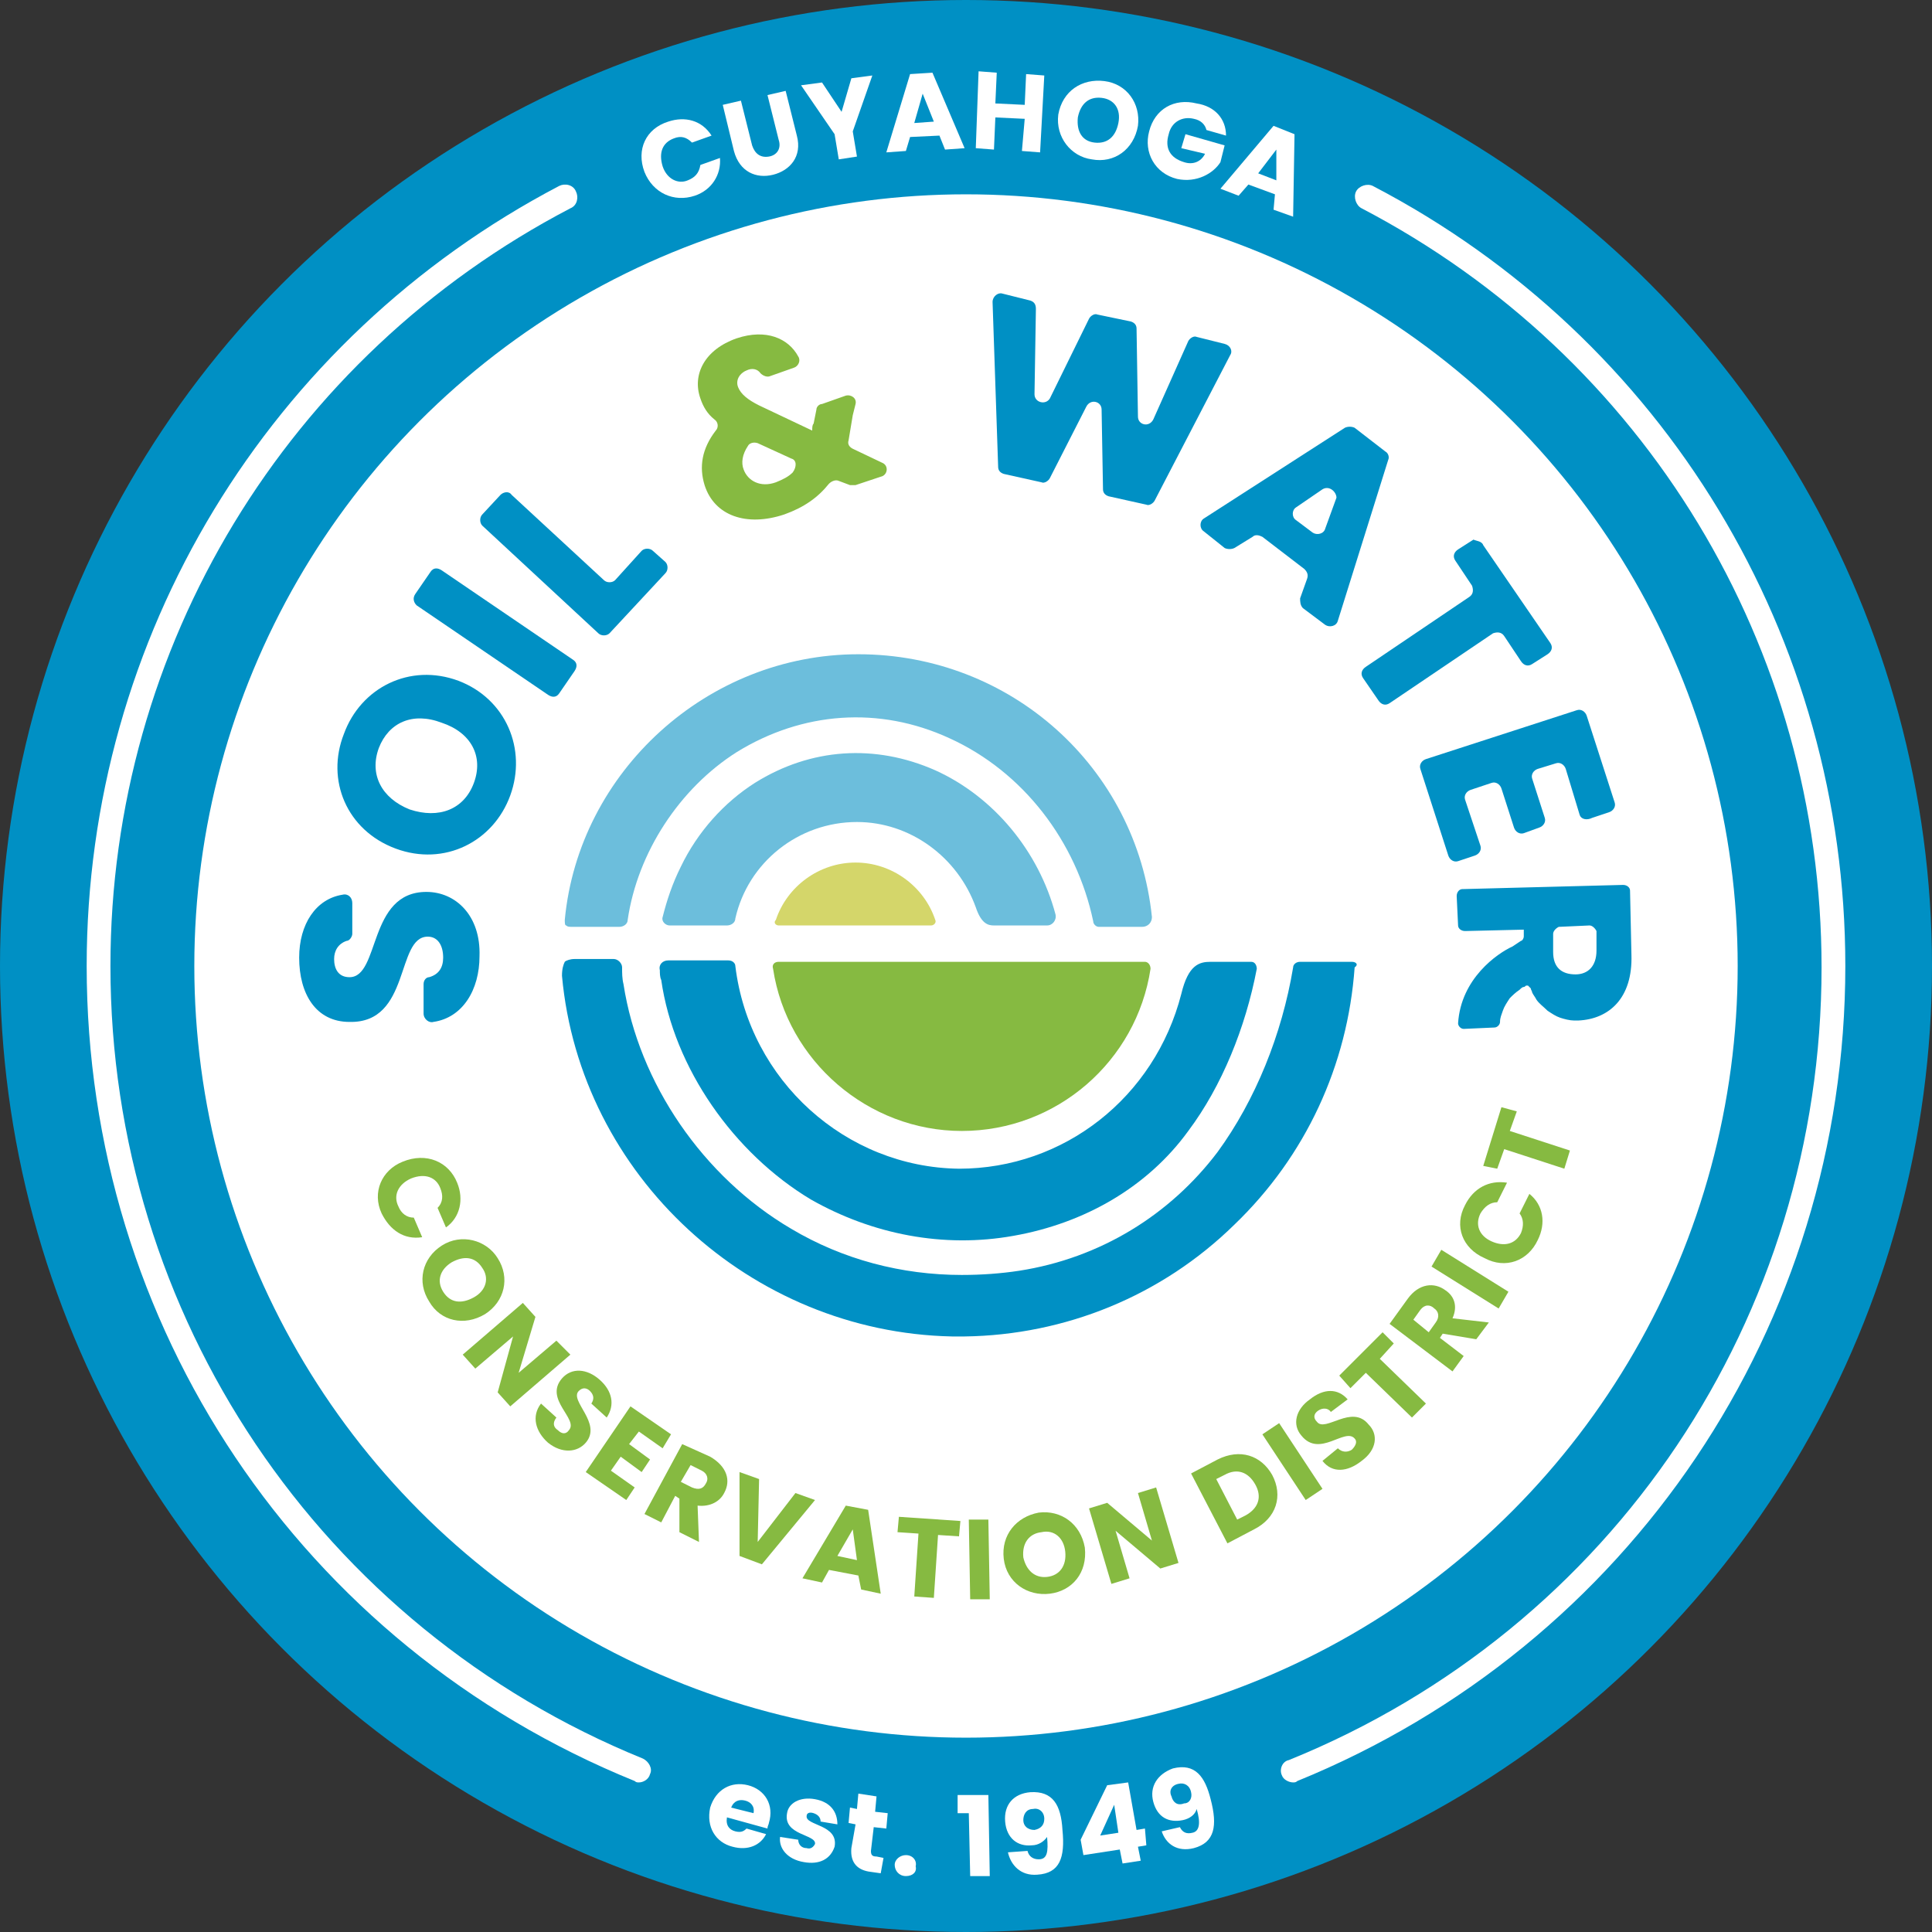
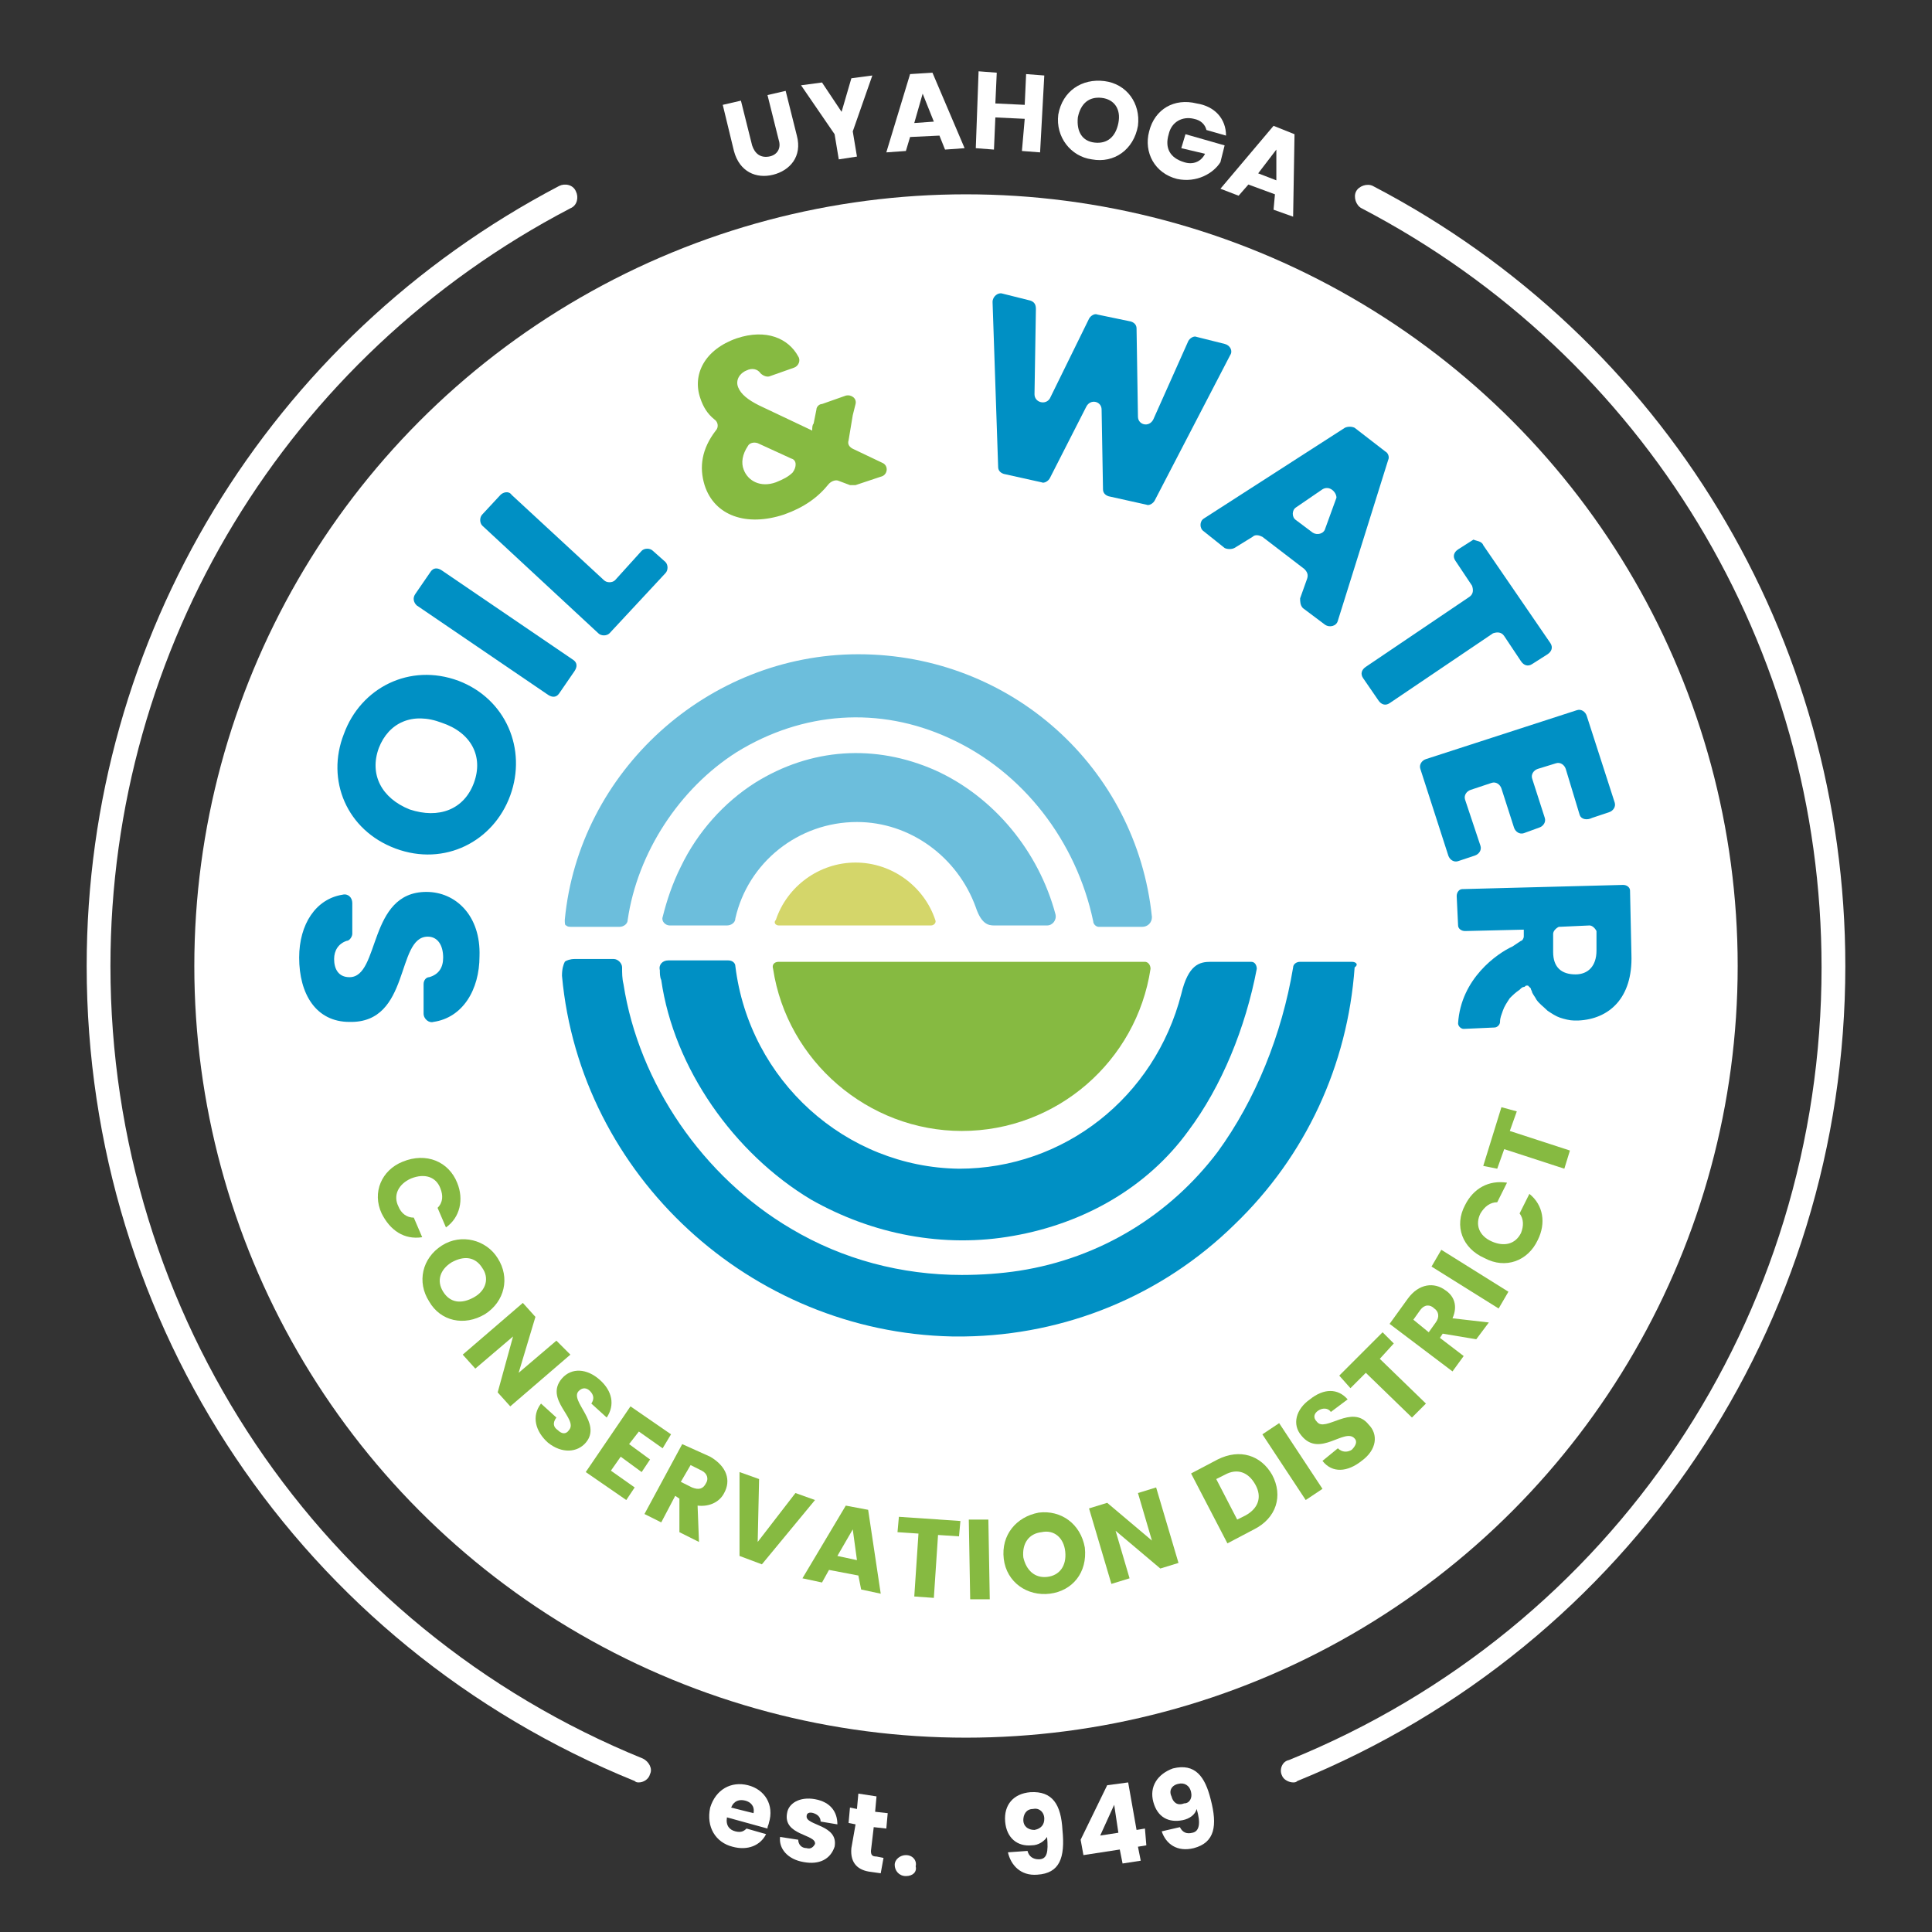
<svg xmlns="http://www.w3.org/2000/svg" version="1.1" id="Layer_1" x="0px" y="0px" viewBox="0 0 138.2 138.2" xml:space="preserve">
  <rect x="0" y="0" width="138.2" height="138.2" fill="#333333" stroke="none" />
  <g>
-     <circle fill="#0090C4" cx="69.1" cy="69.1" r="69.1" />
    <circle fill="#FFFFFF" cx="69.1" cy="69.1" r="55.2" />
    <g>
      <path fill="#0090C4" d="M34.3,68.4c0,2.4-1.2,4.4-3.3,4.7c-0.3,0.1-0.7-0.2-0.7-0.6l0-2.1c0-0.3,0.2-0.5,0.4-0.5 c0.7-0.2,1-0.7,1-1.4c0-0.9-0.4-1.5-1.1-1.5c-2.3,0-1.2,6.2-5.6,6.1c-2.4,0-3.6-2-3.6-4.6c0-2.4,1.2-4.2,3.1-4.5 c0.4-0.1,0.7,0.2,0.7,0.6l0,2.2c0,0.2-0.2,0.5-0.4,0.5c-0.6,0.2-0.9,0.7-0.9,1.3c0,0.7,0.3,1.3,1.1,1.3c2.2,0,1.3-6.1,5.5-6.1 C32.6,63.8,34.4,65.5,34.3,68.4z" />
      <path fill="#0090C4" d="M36.5,56.9c-1.2,3.3-4.7,5.1-8.2,3.8c-3.5-1.3-5-4.9-3.7-8.2c1.2-3.3,4.7-5.1,8.2-3.8 C36.2,50,37.7,53.6,36.5,56.9z M33.9,56c0.7-1.9-0.2-3.6-2.3-4.3c-2.1-0.8-3.8,0-4.5,1.8c-0.7,1.9,0.2,3.6,2.2,4.4 C31.4,58.6,33.2,57.9,33.9,56z" />
      <path fill="#0090C4" d="M29.7,42.5l1.1-1.6c0.2-0.3,0.5-0.3,0.8-0.1l9.4,6.4c0.3,0.2,0.3,0.5,0.1,0.8L40,49.6 c-0.2,0.3-0.5,0.3-0.8,0.1l-9.4-6.4C29.6,43.1,29.5,42.8,29.7,42.5z" />
      <path fill="#0090C4" d="M36.6,35.4l6.6,6.1c0.2,0.2,0.6,0.2,0.8,0l1.9-2.1c0.2-0.2,0.6-0.2,0.8,0l0.9,0.8c0.2,0.2,0.2,0.6,0,0.8 l-4,4.3c-0.2,0.2-0.6,0.2-0.8,0l-8.3-7.7c-0.2-0.2-0.2-0.6,0-0.8l1.3-1.4C36,35.2,36.4,35.1,36.6,35.4z" />
      <path fill="#86BA41" d="M55.1,26.9c-0.2,0.1-0.5,0-0.7-0.2c-0.2-0.3-0.6-0.4-1-0.2c-0.5,0.2-0.8,0.7-0.6,1.2 c0.2,0.5,0.7,0.9,1.5,1.3l3.8,1.8c0-0.2,0-0.4,0.1-0.5l0.2-1c0-0.2,0.2-0.4,0.4-0.4l1.7-0.6c0.4-0.1,0.8,0.2,0.7,0.6L61,29.7 c-0.1,0.6-0.2,1.2-0.3,1.8c-0.1,0.3,0.1,0.5,0.3,0.6l2.1,1c0.5,0.2,0.4,0.9-0.1,1l-1.8,0.6c-0.1,0-0.3,0-0.4,0L60,34.4 c-0.2-0.1-0.5,0-0.7,0.2c-0.8,1-1.8,1.7-3.2,2.2c-2.7,0.9-5,0.1-5.7-2.1c-0.4-1.3-0.2-2.6,0.8-3.9c0.2-0.2,0.2-0.6-0.1-0.8 c-0.5-0.4-0.8-0.9-1-1.5c-0.6-1.7,0.3-3.5,2.6-4.3c2.1-0.7,3.7,0,4.4,1.3c0.2,0.3,0,0.7-0.3,0.8L55.1,26.9z M56.6,32.8l-2.4-1.1 c-0.3-0.1-0.6,0-0.7,0.2c-0.4,0.6-0.5,1.2-0.3,1.7c0.3,0.8,1.2,1.3,2.3,0.9c0.5-0.2,0.9-0.4,1.2-0.7C57,33.4,57,32.9,56.6,32.8z" />
      <path fill="#0090C4" d="M71.7,21l2,0.5c0.3,0.1,0.4,0.3,0.4,0.6L74,28.2c0,0.6,0.8,0.8,1.1,0.3l2.8-5.7c0.1-0.2,0.4-0.4,0.6-0.3 l2.4,0.5c0.3,0.1,0.4,0.3,0.4,0.5l0.1,6.3c0,0.6,0.8,0.8,1.1,0.2l2.5-5.6c0.1-0.2,0.4-0.4,0.6-0.3l2,0.5c0.4,0.1,0.6,0.5,0.4,0.8 l-5.4,10.4c-0.1,0.2-0.4,0.4-0.6,0.3l-2.7-0.6c-0.3-0.1-0.4-0.3-0.4-0.5l-0.1-5.7c0-0.6-0.8-0.8-1.1-0.2l-2.6,5.1 c-0.1,0.2-0.4,0.4-0.6,0.3l-2.7-0.6c-0.3-0.1-0.4-0.3-0.4-0.5L71,21.6C71,21.2,71.4,20.9,71.7,21z" />
-       <path fill="#0090C4" d="M93.3,40.7l-3-2.3c-0.2-0.1-0.5-0.2-0.7,0l-1.3,0.8c-0.2,0.1-0.5,0.1-0.7,0L86.1,38 c-0.3-0.2-0.3-0.7,0-0.9l10.1-6.5c0.2-0.1,0.5-0.1,0.7,0l2.2,1.7c0.2,0.1,0.3,0.4,0.2,0.6l-3.6,11.5c-0.1,0.4-0.6,0.5-0.9,0.3 l-1.6-1.2C93,43.3,93,43,93,42.8l0.5-1.4C93.6,41.1,93.5,40.9,93.3,40.7z M94.6,35l-1.9,1.3c-0.3,0.2-0.3,0.7,0,0.9l1.2,0.9 c0.3,0.2,0.8,0.1,0.9-0.3l0.8-2.2C95.6,35.2,95.1,34.7,94.6,35z" />
+       <path fill="#0090C4" d="M93.3,40.7l-3-2.3c-0.2-0.1-0.5-0.2-0.7,0l-1.3,0.8c-0.2,0.1-0.5,0.1-0.7,0L86.1,38 c-0.3-0.2-0.3-0.7,0-0.9l10.1-6.5c0.2-0.1,0.5-0.1,0.7,0l2.2,1.7c0.2,0.1,0.3,0.4,0.2,0.6l-3.6,11.5c-0.1,0.4-0.6,0.5-0.9,0.3 l-1.6-1.2C93,43.3,93,43,93,42.8l0.5-1.4C93.6,41.1,93.5,40.9,93.3,40.7M94.6,35l-1.9,1.3c-0.3,0.2-0.3,0.7,0,0.9l1.2,0.9 c0.3,0.2,0.8,0.1,0.9-0.3l0.8-2.2C95.6,35.2,95.1,34.7,94.6,35z" />
      <path fill="#0090C4" d="M106.1,39l4.8,7c0.2,0.3,0.1,0.6-0.2,0.8l-1.1,0.7c-0.3,0.2-0.6,0.1-0.8-0.2l-1.2-1.8 c-0.2-0.3-0.5-0.3-0.8-0.2l-7.4,5c-0.3,0.2-0.6,0.1-0.8-0.2l-1.1-1.6c-0.2-0.3-0.1-0.6,0.2-0.8l7.4-5c0.3-0.2,0.3-0.5,0.2-0.8 l-1.2-1.8c-0.2-0.3-0.1-0.6,0.2-0.8l1.1-0.7C105.6,38.7,106,38.7,106.1,39z" />
      <path fill="#0090C4" d="M113,58.3L112,55c-0.1-0.3-0.4-0.5-0.7-0.4l-1.3,0.4c-0.3,0.1-0.5,0.4-0.4,0.7l0.9,2.8 c0.1,0.3-0.1,0.6-0.4,0.7l-1.1,0.4c-0.3,0.1-0.6-0.1-0.7-0.4l-0.9-2.8c-0.1-0.3-0.4-0.5-0.7-0.4l-1.5,0.5 c-0.3,0.1-0.5,0.4-0.4,0.7l1.1,3.3c0.1,0.3-0.1,0.6-0.4,0.7l-1.2,0.4c-0.3,0.1-0.6-0.1-0.7-0.4l-2-6.2c-0.1-0.3,0.1-0.6,0.4-0.7 l10.8-3.5c0.3-0.1,0.6,0.1,0.7,0.4l2,6.2c0.1,0.3-0.1,0.6-0.4,0.7l-1.2,0.4C113.5,58.7,113.1,58.6,113,58.3z" />
      <path fill="#0090C4" d="M106.9,73.5c0.2,0,0.4-0.2,0.4-0.4c0-0.3,0.1-0.5,0.2-0.8c0.1-0.3,0.3-0.6,0.5-0.9 c0.2-0.2,0.4-0.4,0.7-0.6c0.1-0.1,0.2-0.2,0.3-0.2c0.1,0,0.1-0.1,0.2-0.1c0,0,0.1,0,0.1,0c0.1,0.1,0.1,0.1,0.2,0.2 c0,0.1,0.1,0.2,0.1,0.3c0.1,0.2,0.2,0.3,0.3,0.5c0.2,0.3,0.5,0.5,0.8,0.8c0.3,0.2,0.6,0.4,0.9,0.5c0.3,0.1,0.7,0.2,1,0.2 c0.1,0,0.2,0,0.3,0c2.2-0.1,3.9-1.6,3.8-4.7l-0.1-4.6c0-0.2-0.2-0.4-0.5-0.4l-11.5,0.3c-0.2,0-0.4,0.2-0.4,0.5l0.1,2.1 c0,0.2,0.2,0.4,0.5,0.4l4.2-0.1l0,0.5c0,0.1-0.1,0.3-0.2,0.3l-0.6,0.4c-1.1,0.5-3.7,2.3-3.9,5.5c0,0.2,0.2,0.4,0.4,0.4L106.9,73.5 z M111.1,66.8c0-0.2,0.2-0.4,0.4-0.5l2.2-0.1c0.2,0,0.4,0.2,0.5,0.4l0,1.4c0,1.1-0.6,1.7-1.5,1.7c-1,0-1.6-0.5-1.6-1.6L111.1,66.8 z" />
    </g>
    <g>
      <path fill="#86BA41" d="M32.7,84.6c0.5,1.2,0.2,2.5-0.8,3.2l-0.6-1.4c0.4-0.4,0.4-0.9,0.2-1.4c-0.3-0.8-1.1-1.1-2.1-0.7 c-0.9,0.4-1.3,1.2-0.9,2c0.2,0.5,0.6,0.8,1.1,0.8l0.6,1.4c-1.3,0.2-2.3-0.5-2.9-1.7c-0.7-1.5,0-3.1,1.5-3.7 C30.5,82.4,32.1,83.1,32.7,84.6z" />
      <path fill="#86BA41" d="M30.7,93.1c-0.9-1.4-0.5-3.1,0.9-4c1.4-0.9,3.2-0.4,4,0.9c0.9,1.4,0.5,3.1-0.9,4 C33.2,94.9,31.5,94.5,30.7,93.1z M31.7,92.4c0.5,0.8,1.3,0.9,2.2,0.4c0.9-0.5,1.1-1.4,0.6-2.1c-0.5-0.8-1.3-0.9-2.2-0.4 C31.5,90.8,31.2,91.6,31.7,92.4z" />
      <path fill="#86BA41" d="M40.8,96.9l-4.3,3.7l-0.9-1l1.1-4l-2.7,2.3l-0.9-1l4.3-3.7l0.9,1l-1.2,4l2.7-2.3L40.8,96.9z" />
      <path fill="#86BA41" d="M39.2,103.2c-0.9-0.8-1.2-1.9-0.5-2.8l1.1,1c-0.3,0.4-0.2,0.7,0.1,0.9c0.3,0.3,0.6,0.3,0.8,0 c0.7-0.8-1.8-2.2-0.5-3.7c0.7-0.8,1.8-0.7,2.7,0.1c0.9,0.8,1.1,1.8,0.5,2.7l-1.1-1c0.2-0.3,0.2-0.6-0.1-0.9 c-0.2-0.2-0.5-0.3-0.8,0c-0.7,0.7,1.7,2.3,0.5,3.7C41.3,103.9,40.2,104,39.2,103.2z" />
      <path fill="#86BA41" d="M47.4,103.6l-1.7-1.2l-0.7,0.9l1.5,1.1l-0.6,0.9l-1.5-1.1l-0.7,1l1.7,1.2l-0.6,0.9l-2.9-2l3.2-4.7l2.9,2 L47.4,103.6z" />
      <path fill="#86BA41" d="M50.8,104.2c1.2,0.7,1.5,1.7,1,2.6c-0.3,0.6-1,1-1.9,0.9l0.1,2.6l-1.4-0.7l0-2.4l-0.3-0.2l-1,1.9l-1.2-0.6 l2.7-5L50.8,104.2z M50.2,105.2l-0.8-0.4l-0.7,1.2l0.8,0.4c0.5,0.2,0.8,0.1,1-0.3C50.7,105.8,50.6,105.4,50.2,105.2z" />
      <path fill="#86BA41" d="M56.9,106.8l1.4,0.5l-3.8,4.6l-1.6-0.6l0-6l1.4,0.5l-0.1,4.5L56.9,106.8z" />
      <path fill="#86BA41" d="M61.4,112.7l-2.1-0.4l-0.5,0.9l-1.4-0.3l3.1-5.2l1.6,0.3l0.9,6l-1.4-0.3L61.4,112.7z M61,109.4l-1.1,1.9 l1.4,0.3L61,109.4z" />
      <path fill="#86BA41" d="M64.3,108.5l4.4,0.3l-0.1,1.1l-1.5-0.1l-0.3,4.5l-1.4-0.1l0.3-4.5l-1.5-0.1L64.3,108.5z" />
      <path fill="#86BA41" d="M69.3,108.7l1.4,0l0.1,5.7l-1.4,0L69.3,108.7z" />
      <path fill="#86BA41" d="M75.1,114c-1.6,0.2-3.1-0.8-3.3-2.5c-0.2-1.7,0.9-3,2.5-3.3c1.6-0.2,3,0.8,3.3,2.5 C77.8,112.5,76.7,113.8,75.1,114z M74.9,112.8c0.9-0.1,1.4-0.8,1.3-1.8c-0.1-1-0.8-1.6-1.7-1.4c-0.9,0.1-1.4,0.8-1.3,1.8 C73.4,112.3,74,112.9,74.9,112.8z" />
      <path fill="#86BA41" d="M82.7,106.4l1.6,5.4l-1.3,0.4l-3.2-2.7l1,3.4l-1.3,0.4l-1.6-5.4l1.3-0.4l3.2,2.7l-1-3.4L82.7,106.4z" />
      <path fill="#86BA41" d="M91,105.5c0.8,1.5,0.3,3.1-1.3,3.9l-1.9,1l-2.6-5l1.9-1C88.7,103.6,90.2,104.1,91,105.5z M89.1,108.4 c0.9-0.5,1.2-1.3,0.7-2.2c-0.5-0.9-1.3-1.2-2.2-0.7l-0.6,0.3l1.5,2.9L89.1,108.4z" />
      <path fill="#86BA41" d="M90.3,102.6l1.2-0.8l3.1,4.7l-1.2,0.8L90.3,102.6z" />
      <path fill="#86BA41" d="M97.4,104.5c-1,0.8-2.1,0.9-2.8,0l1.1-0.9c0.3,0.3,0.7,0.3,1,0.1c0.3-0.3,0.4-0.6,0.2-0.8 c-0.7-0.8-2.5,1.4-3.8-0.2c-0.7-0.8-0.4-1.9,0.6-2.6c1-0.8,2-0.8,2.7,0l-1.2,0.9c-0.2-0.3-0.6-0.3-0.9-0.1 c-0.3,0.2-0.4,0.5-0.1,0.8c0.6,0.8,2.5-1.3,3.7,0.2C98.6,102.6,98.5,103.7,97.4,104.5z" />
      <path fill="#86BA41" d="M95.8,98.4l3.1-3.1l0.8,0.8l-1,1.1l3.3,3.2l-1,1l-3.3-3.2l-1.1,1.1L95.8,98.4z" />
      <path fill="#86BA41" d="M100.7,92.9c0.8-1.1,1.9-1.2,2.7-0.6c0.6,0.4,0.9,1.1,0.5,2l2.6,0.3l-0.9,1.2l-2.4-0.4l-0.2,0.3l1.7,1.3 l-0.8,1.1l-4.5-3.4L100.7,92.9z M101.6,93.7l-0.5,0.7l1.1,0.9l0.5-0.7c0.3-0.4,0.2-0.8-0.1-1C102.3,93.3,101.9,93.3,101.6,93.7z" />
      <path fill="#86BA41" d="M102.4,90.6l0.7-1.2l4.8,3l-0.7,1.2L102.4,90.6z" />
      <path fill="#86BA41" d="M104.8,86.2c0.6-1.2,1.7-1.8,3-1.6l-0.7,1.4c-0.5,0-0.9,0.3-1.2,0.8c-0.4,0.8-0.1,1.6,0.8,2 c0.9,0.4,1.7,0.2,2.1-0.6c0.2-0.5,0.2-1-0.1-1.4l0.7-1.4c1,0.8,1.2,2.1,0.6,3.3c-0.7,1.5-2.3,2.1-3.8,1.3 C104.6,89.3,104,87.7,104.8,86.2z" />
      <path fill="#86BA41" d="M106.1,83.4l1.3-4.2l1.1,0.3l-0.5,1.4l4.3,1.4l-0.4,1.3l-4.3-1.4l-0.5,1.4L106.1,83.4z" />
    </g>
    <g>
-       <path fill="#FFFFFF" d="M47.8,8.7c1.2-0.4,2.4-0.1,3.1,1l-1.4,0.5c-0.4-0.4-0.8-0.5-1.3-0.3c-0.8,0.3-1.1,1-0.8,2 c0.3,0.9,1.1,1.3,1.8,1c0.5-0.2,0.8-0.5,0.9-1.1l1.4-0.5c0.1,1.2-0.6,2.3-1.8,2.7c-1.5,0.5-3-0.2-3.6-1.7 C45.5,10.7,46.2,9.2,47.8,8.7z" />
      <path fill="#FFFFFF" d="M51.7,7.5L53,7.2l0.8,3.2c0.2,0.6,0.6,0.9,1.2,0.8c0.6-0.1,0.9-0.6,0.7-1.2l-0.8-3.2l1.3-0.3l0.8,3.2 c0.4,1.5-0.5,2.5-1.7,2.8c-1.2,0.3-2.4-0.2-2.8-1.7L51.7,7.5z" />
      <path fill="#FFFFFF" d="M57.3,6.1l1.5-0.2l1.4,2.1l0.7-2.4l1.5-0.2L61,9.4l0.3,1.8L60,11.4l-0.3-1.8L57.3,6.1z" />
      <path fill="#FFFFFF" d="M67.2,9.7l-2.1,0.1l-0.3,1l-1.4,0.1l1.7-5.6l1.6-0.1l2.3,5.4l-1.4,0.1L67.2,9.7z M66,6.7l-0.6,2.1l1.4-0.1 L66,6.7z" />
      <path fill="#FFFFFF" d="M73.3,8.5l-2.1-0.1l-0.1,2.3l-1.3-0.1L70,5.1l1.3,0.1l-0.1,2.2l2.1,0.1l0.1-2.2l1.3,0.1l-0.3,5.5l-1.3-0.1 L73.3,8.5z" />
      <path fill="#FFFFFF" d="M78.1,11.4c-1.5-0.2-2.6-1.6-2.4-3.2C76,6.5,77.4,5.6,79,5.8c1.6,0.2,2.6,1.6,2.4,3.2 C81.1,10.7,79.7,11.7,78.1,11.4z M78.3,10.2c0.9,0.1,1.5-0.4,1.7-1.4c0.2-1-0.3-1.7-1.2-1.8c-0.9-0.1-1.5,0.4-1.7,1.4 C77,9.4,77.4,10.1,78.3,10.2z" />
      <path fill="#FFFFFF" d="M87.7,9.7l-1.4-0.4c-0.1-0.4-0.4-0.7-0.9-0.8c-0.8-0.2-1.6,0.2-1.8,1.1c-0.3,1,0.1,1.7,1.1,2 c0.6,0.2,1.2,0,1.5-0.6l-1.7-0.4l0.3-1l2.8,0.8l-0.3,1.2c-0.5,0.8-1.7,1.5-3.1,1.2c-1.6-0.4-2.4-1.9-2-3.4c0.4-1.6,1.8-2.4,3.4-2 C86.9,7.6,87.7,8.5,87.7,9.7z" />
      <path fill="#FFFFFF" d="M91.2,13.9l-1.9-0.7L88.6,14l-1.3-0.5L91.1,9l1.5,0.6l-0.1,5.9L91.1,15L91.2,13.9z M91.3,10.7L90,12.4 l1.3,0.5L91.3,10.7z" />
    </g>
    <g>
      <path fill="#D4D66A" d="M55.7,66.2h10.9c0.2,0,0.4-0.2,0.3-0.4c-0.8-2.4-3.1-4.1-5.7-4.1c-2.6,0-4.9,1.7-5.7,4.1 C55.3,66,55.5,66.2,55.7,66.2z" />
    </g>
    <g>
      <path fill="#86BA41" d="M55.7,68.8c-0.3,0-0.5,0.2-0.4,0.5c1,6.6,6.8,11.6,13.5,11.6c6.8,0,12.5-5,13.5-11.6 c0-0.3-0.2-0.5-0.4-0.5H55.7z" />
    </g>
    <g>
      <path fill="#0090C4" d="M52.6,69.1c0-0.2-0.2-0.4-0.5-0.4h-4.3c-0.4,0-0.7,0.3-0.6,0.7c0,0.2,0,0.5,0.1,0.7 c0.9,6.3,5.2,12.4,10.7,15.7c4.4,2.5,9.5,3.5,14.5,2.6c5.1-0.9,9.6-3.5,12.5-7.5c2.4-3.2,4.1-7.4,4.9-11.6c0-0.2-0.1-0.5-0.4-0.5 h-2.9c-0.8,0-1.6,0.2-2.1,2.3c-1.9,7.4-8.4,12.5-15.9,12.5C60.5,83.5,53.6,77.3,52.6,69.1z" />
      <path fill="#0090C4" d="M96.7,68.8h-3.7c-0.3,0-0.5,0.2-0.5,0.4c-0.8,4.8-2.7,9.5-5.4,13.2c-3.4,4.5-8.4,7.6-14.2,8.5 c-1.3,0.2-2.7,0.3-4.1,0.3c-4.3,0-8.5-1.1-12.2-3.3c-6.3-3.7-10.9-10.4-12-17.5c-0.1-0.4-0.1-0.8-0.1-1.2c0-0.3-0.3-0.6-0.6-0.6 h-2.8c-0.3,0-0.6,0.1-0.7,0.2c-0.1,0.2-0.2,0.5-0.2,1c1.3,14.3,13.5,25.5,27.9,25.8l0.9,0c7.2-0.1,14.1-2.9,19.3-8 c5.1-4.9,8.1-11.4,8.6-18.4C97.2,69,97,68.8,96.7,68.8z" />
    </g>
    <g>
      <path fill="#6CBEDC" d="M52.7,53.8c4.7-2.9,10.2-3.3,15.2-1c5.3,2.4,9.1,7.4,10.3,13.1c0,0.2,0.2,0.4,0.4,0.4h3.1 c0.4,0,0.7-0.3,0.7-0.7c-1.1-10.7-10.1-18.8-21-18.8c-10.8,0-20,8.4-21,19c0,0.2,0,0.4,0.1,0.4c0.1,0.1,0.2,0.1,0.5,0.1h3.3 c0.3,0,0.6-0.2,0.6-0.5C45.6,61,48.6,56.4,52.7,53.8z" />
      <path fill="#6CBEDC" d="M71.1,66.2h3.8c0.4,0,0.7-0.4,0.6-0.8c-1.2-4.5-4.4-8.4-8.6-10.3C62.6,53.2,58,53.5,54,56 c-2.2,1.4-4.1,3.5-5.3,6c-0.6,1.2-1,2.4-1.3,3.6c-0.1,0.3,0.2,0.6,0.5,0.6l4.1,0c0.3,0,0.6-0.2,0.6-0.5c0.9-4,4.5-6.9,8.7-6.9 c3.8,0,7.2,2.5,8.5,6.1C70.2,66.1,70.7,66.2,71.1,66.2z" />
    </g>
    <g>
      <path fill="#FFFFFF" d="M52.4,132.1c-1.2-0.3-1.9-1.4-1.6-2.8c0.4-1.3,1.5-1.9,2.7-1.6c1.2,0.3,1.9,1.4,1.5,2.7 c0,0.1-0.1,0.2-0.1,0.4l-2.9-0.8c-0.1,0.6,0.2,0.9,0.6,1c0.4,0.1,0.6,0,0.8-0.2l1.4,0.4C54.4,132,53.5,132.4,52.4,132.1z M52.3,129.3l1.6,0.4c0.1-0.5-0.2-0.8-0.6-0.9C52.9,128.7,52.5,128.8,52.3,129.3z" />
      <path fill="#FFFFFF" d="M57.5,133.2c-1.2-0.2-1.8-1-1.7-1.8l1.3,0.2c0,0.3,0.2,0.6,0.6,0.6c0.3,0.1,0.5-0.1,0.6-0.3 c0.1-0.7-2.3-0.6-2-2.2c0.1-0.7,0.9-1.2,2-1c1.1,0.2,1.6,0.9,1.6,1.8l-1.2-0.2c0-0.3-0.2-0.5-0.5-0.6c-0.3-0.1-0.5,0-0.5,0.2 c-0.1,0.7,2.3,0.6,2,2.2C59.4,133,58.6,133.4,57.5,133.2z" />
      <path fill="#FFFFFF" d="M61.2,130.5l-0.5-0.1l0.1-1.1l0.5,0.1l0.1-1.1l1.3,0.2l-0.1,1.1l0.9,0.1l-0.1,1.1l-0.9-0.1l-0.2,1.7 c0,0.3,0.1,0.4,0.4,0.4l0.5,0.1L63,134l-0.7-0.1c-0.9-0.1-1.5-0.6-1.4-1.7L61.2,130.5z" />
      <path fill="#FFFFFF" d="M64.8,134.2c-0.5,0-0.8-0.4-0.8-0.8c0-0.4,0.4-0.7,0.8-0.7c0.5,0,0.8,0.4,0.7,0.8 C65.6,133.9,65.3,134.2,64.8,134.2z" />
-       <path fill="#FFFFFF" d="M69.3,129.7l-0.8,0l0-1.3l2.2,0l0.1,5.8l-1.4,0L69.3,129.7z" />
      <path fill="#FFFFFF" d="M73.5,132.4c0.1,0.4,0.4,0.6,0.8,0.6c0.6,0,0.7-0.5,0.6-1.6c-0.2,0.3-0.6,0.6-1.1,0.6 c-1,0.1-1.8-0.5-1.9-1.7c-0.1-1.2,0.6-2,1.8-2.1c1.6-0.1,2.2,0.9,2.3,2.7c0.2,2-0.2,3.1-1.8,3.2c-1.2,0.1-1.9-0.7-2.1-1.6 L73.5,132.4z M74.7,130.1c0-0.5-0.4-0.8-0.8-0.7c-0.5,0-0.7,0.4-0.7,0.8c0,0.4,0.3,0.7,0.8,0.7C74.5,130.8,74.7,130.5,74.7,130.1z " />
      <path fill="#FFFFFF" d="M80.1,132.3l-2.6,0.4l-0.2-1.1l1.9-3.9l1.5-0.2l0.6,3.4l0.6-0.1L82,132l-0.6,0.1l0.2,1l-1.3,0.2 L80.1,132.3z M80,131.1l-0.3-2l-1,2.2L80,131.1z" />
      <path fill="#FFFFFF" d="M84.4,130.7c0.2,0.4,0.5,0.5,0.9,0.4c0.5-0.1,0.6-0.7,0.3-1.7c-0.1,0.4-0.5,0.7-1,0.8 c-1,0.2-1.8-0.2-2.1-1.3c-0.3-1.1,0.3-2,1.4-2.4c1.6-0.4,2.3,0.6,2.7,2.2c0.5,1.9,0.3,3.1-1.2,3.5c-1.2,0.3-2-0.3-2.3-1.2 L84.4,130.7z M85.2,128.2c-0.1-0.5-0.5-0.7-0.9-0.6c-0.5,0.1-0.7,0.5-0.5,0.9c0.1,0.4,0.4,0.7,0.9,0.5 C85.1,129,85.3,128.6,85.2,128.2z" />
    </g>
    <path fill="#FFFFFF" d="M92.5,127.5c-0.3,0-0.7-0.2-0.8-0.5c-0.2-0.4,0-1,0.5-1.1c23.2-9.4,38.1-31.7,38.1-56.7 c0-22.9-12.6-43.7-32.9-54.3c-0.4-0.2-0.6-0.8-0.4-1.2c0.2-0.4,0.8-0.6,1.2-0.4c20.9,10.9,33.8,32.3,33.8,55.8 c0,25.7-15.4,48.6-39.2,58.3C92.7,127.5,92.6,127.5,92.5,127.5z" />
    <path fill="#FFFFFF" d="M45.7,127.5c-0.1,0-0.2,0-0.3-0.1C21.5,117.7,6.2,94.8,6.2,69.1c0-23.5,13-44.9,33.8-55.8 c0.4-0.2,1-0.1,1.2,0.4c0.2,0.4,0.1,1-0.4,1.2C20.5,25.5,7.9,46.3,7.9,69.1c0,25,15,47.3,38.1,56.7c0.4,0.2,0.7,0.7,0.5,1.1 C46.4,127.3,46,127.5,45.7,127.5z" />
  </g>
</svg>